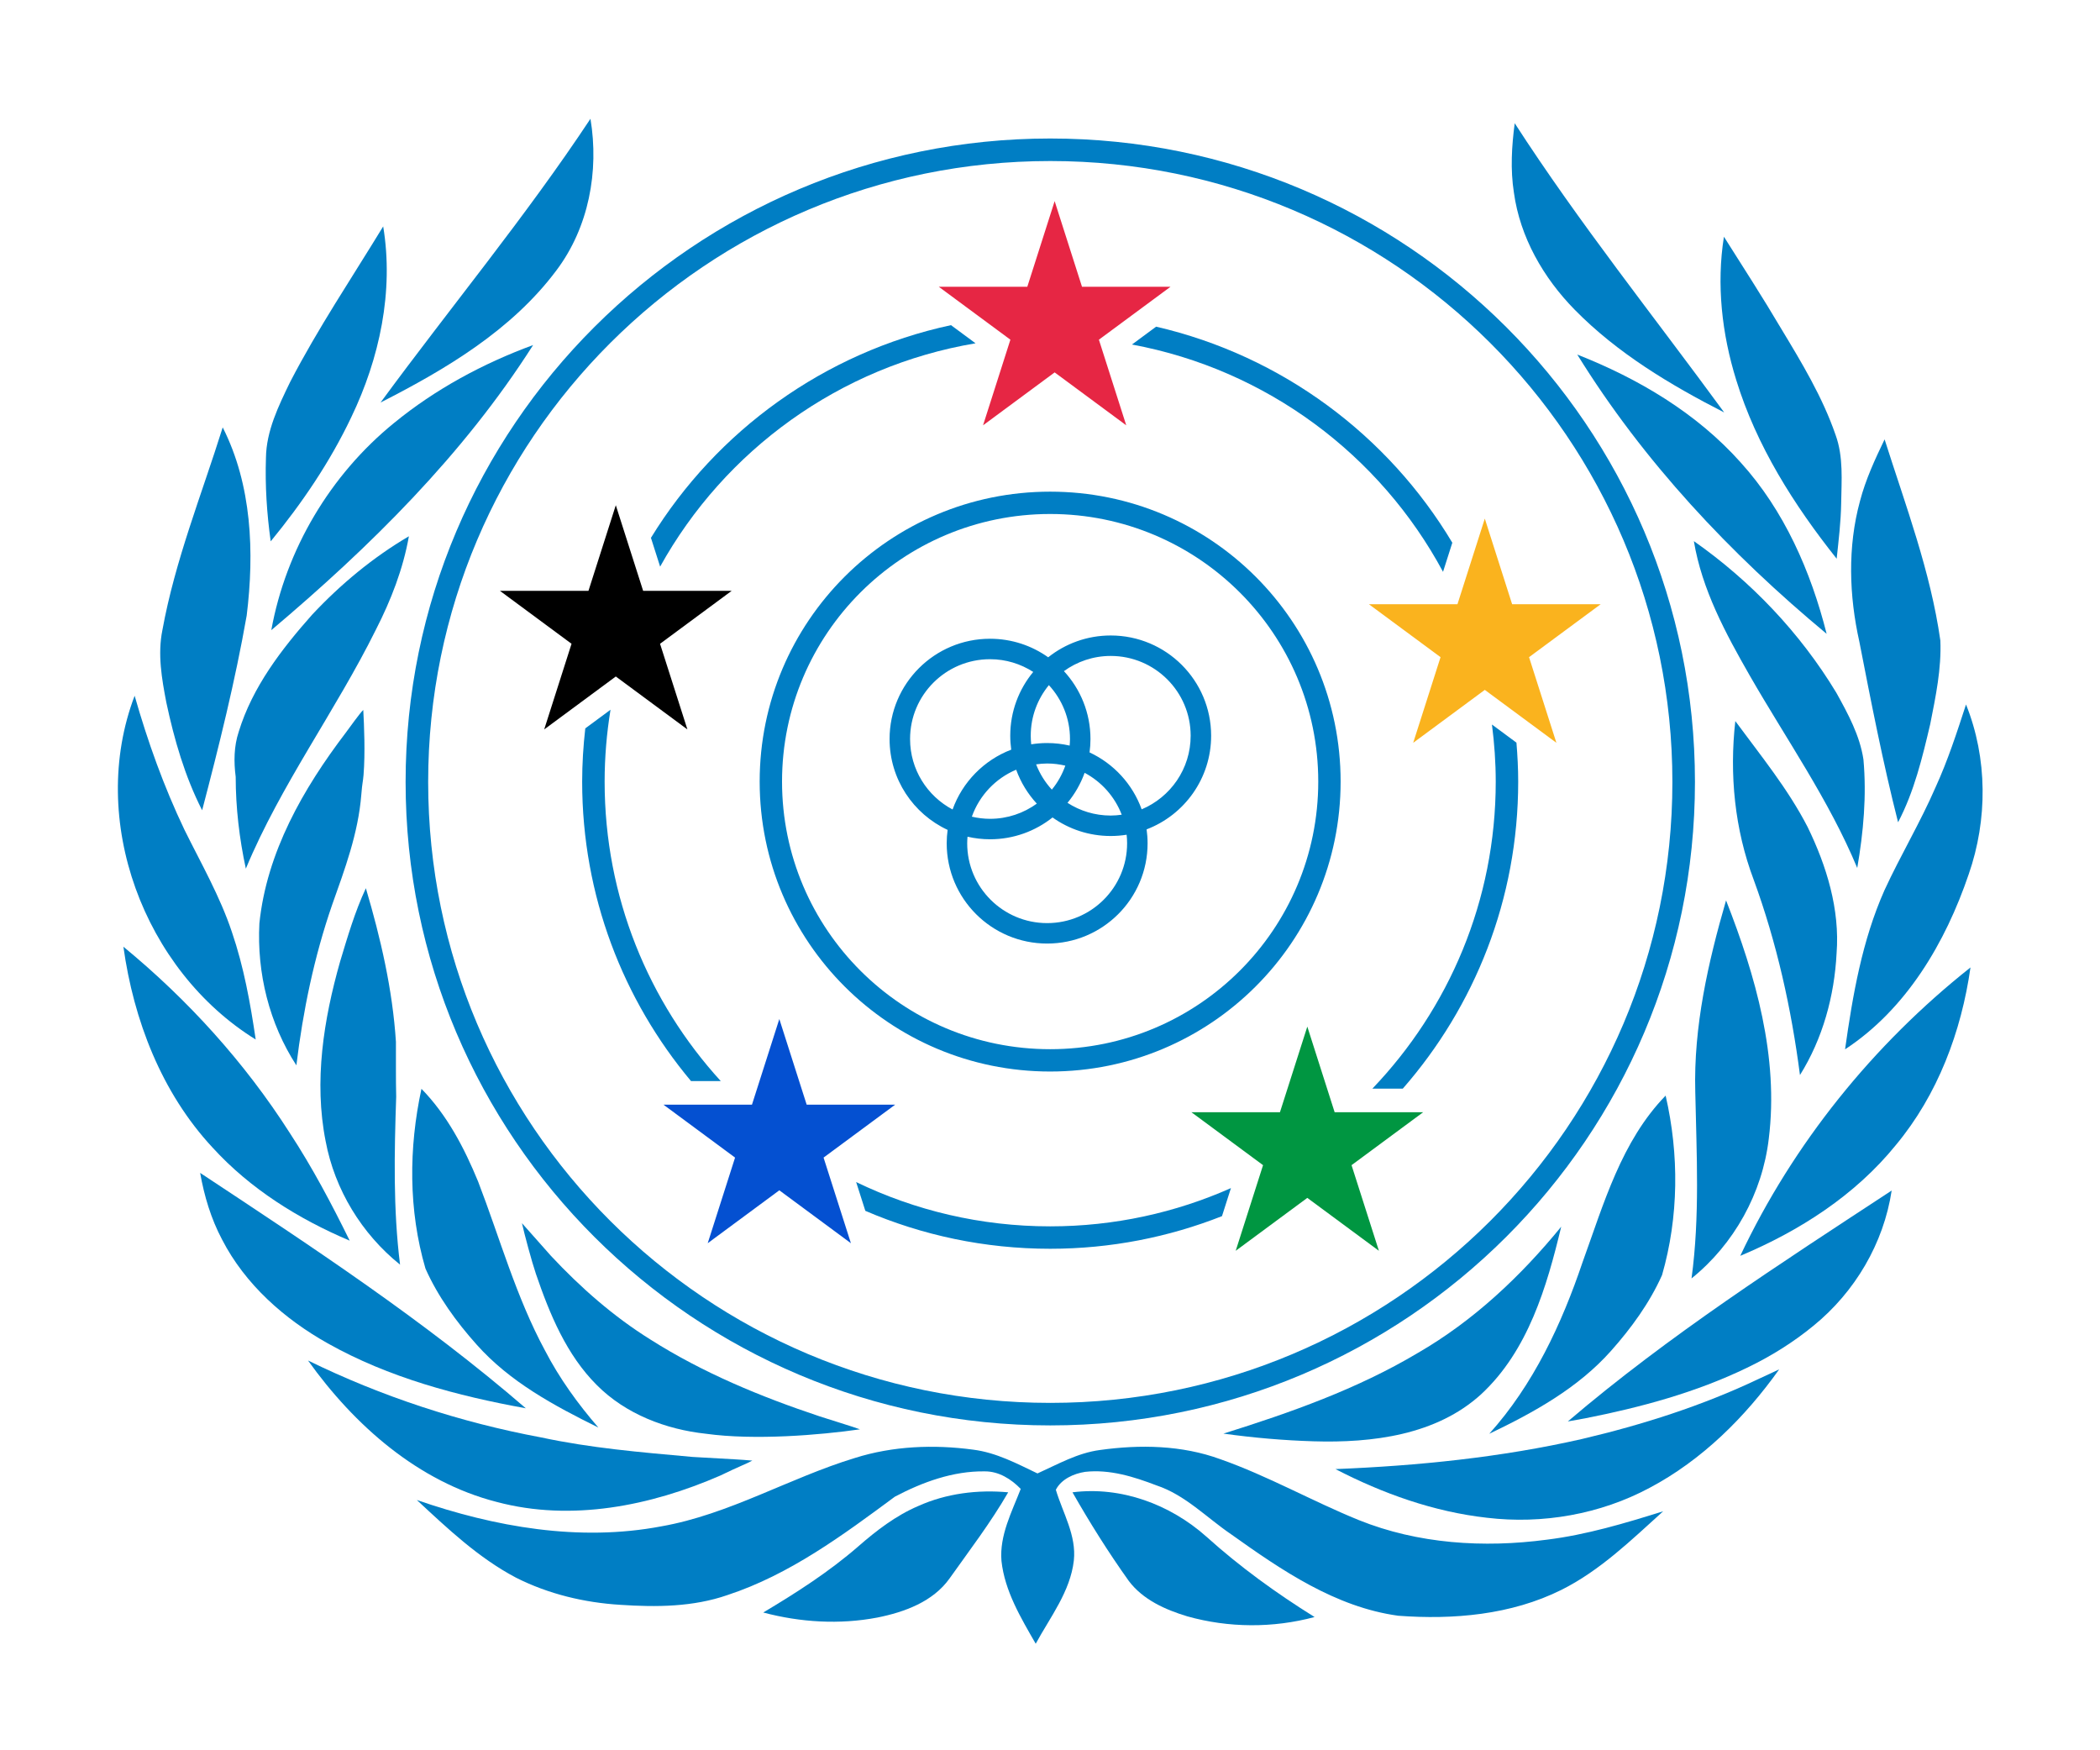
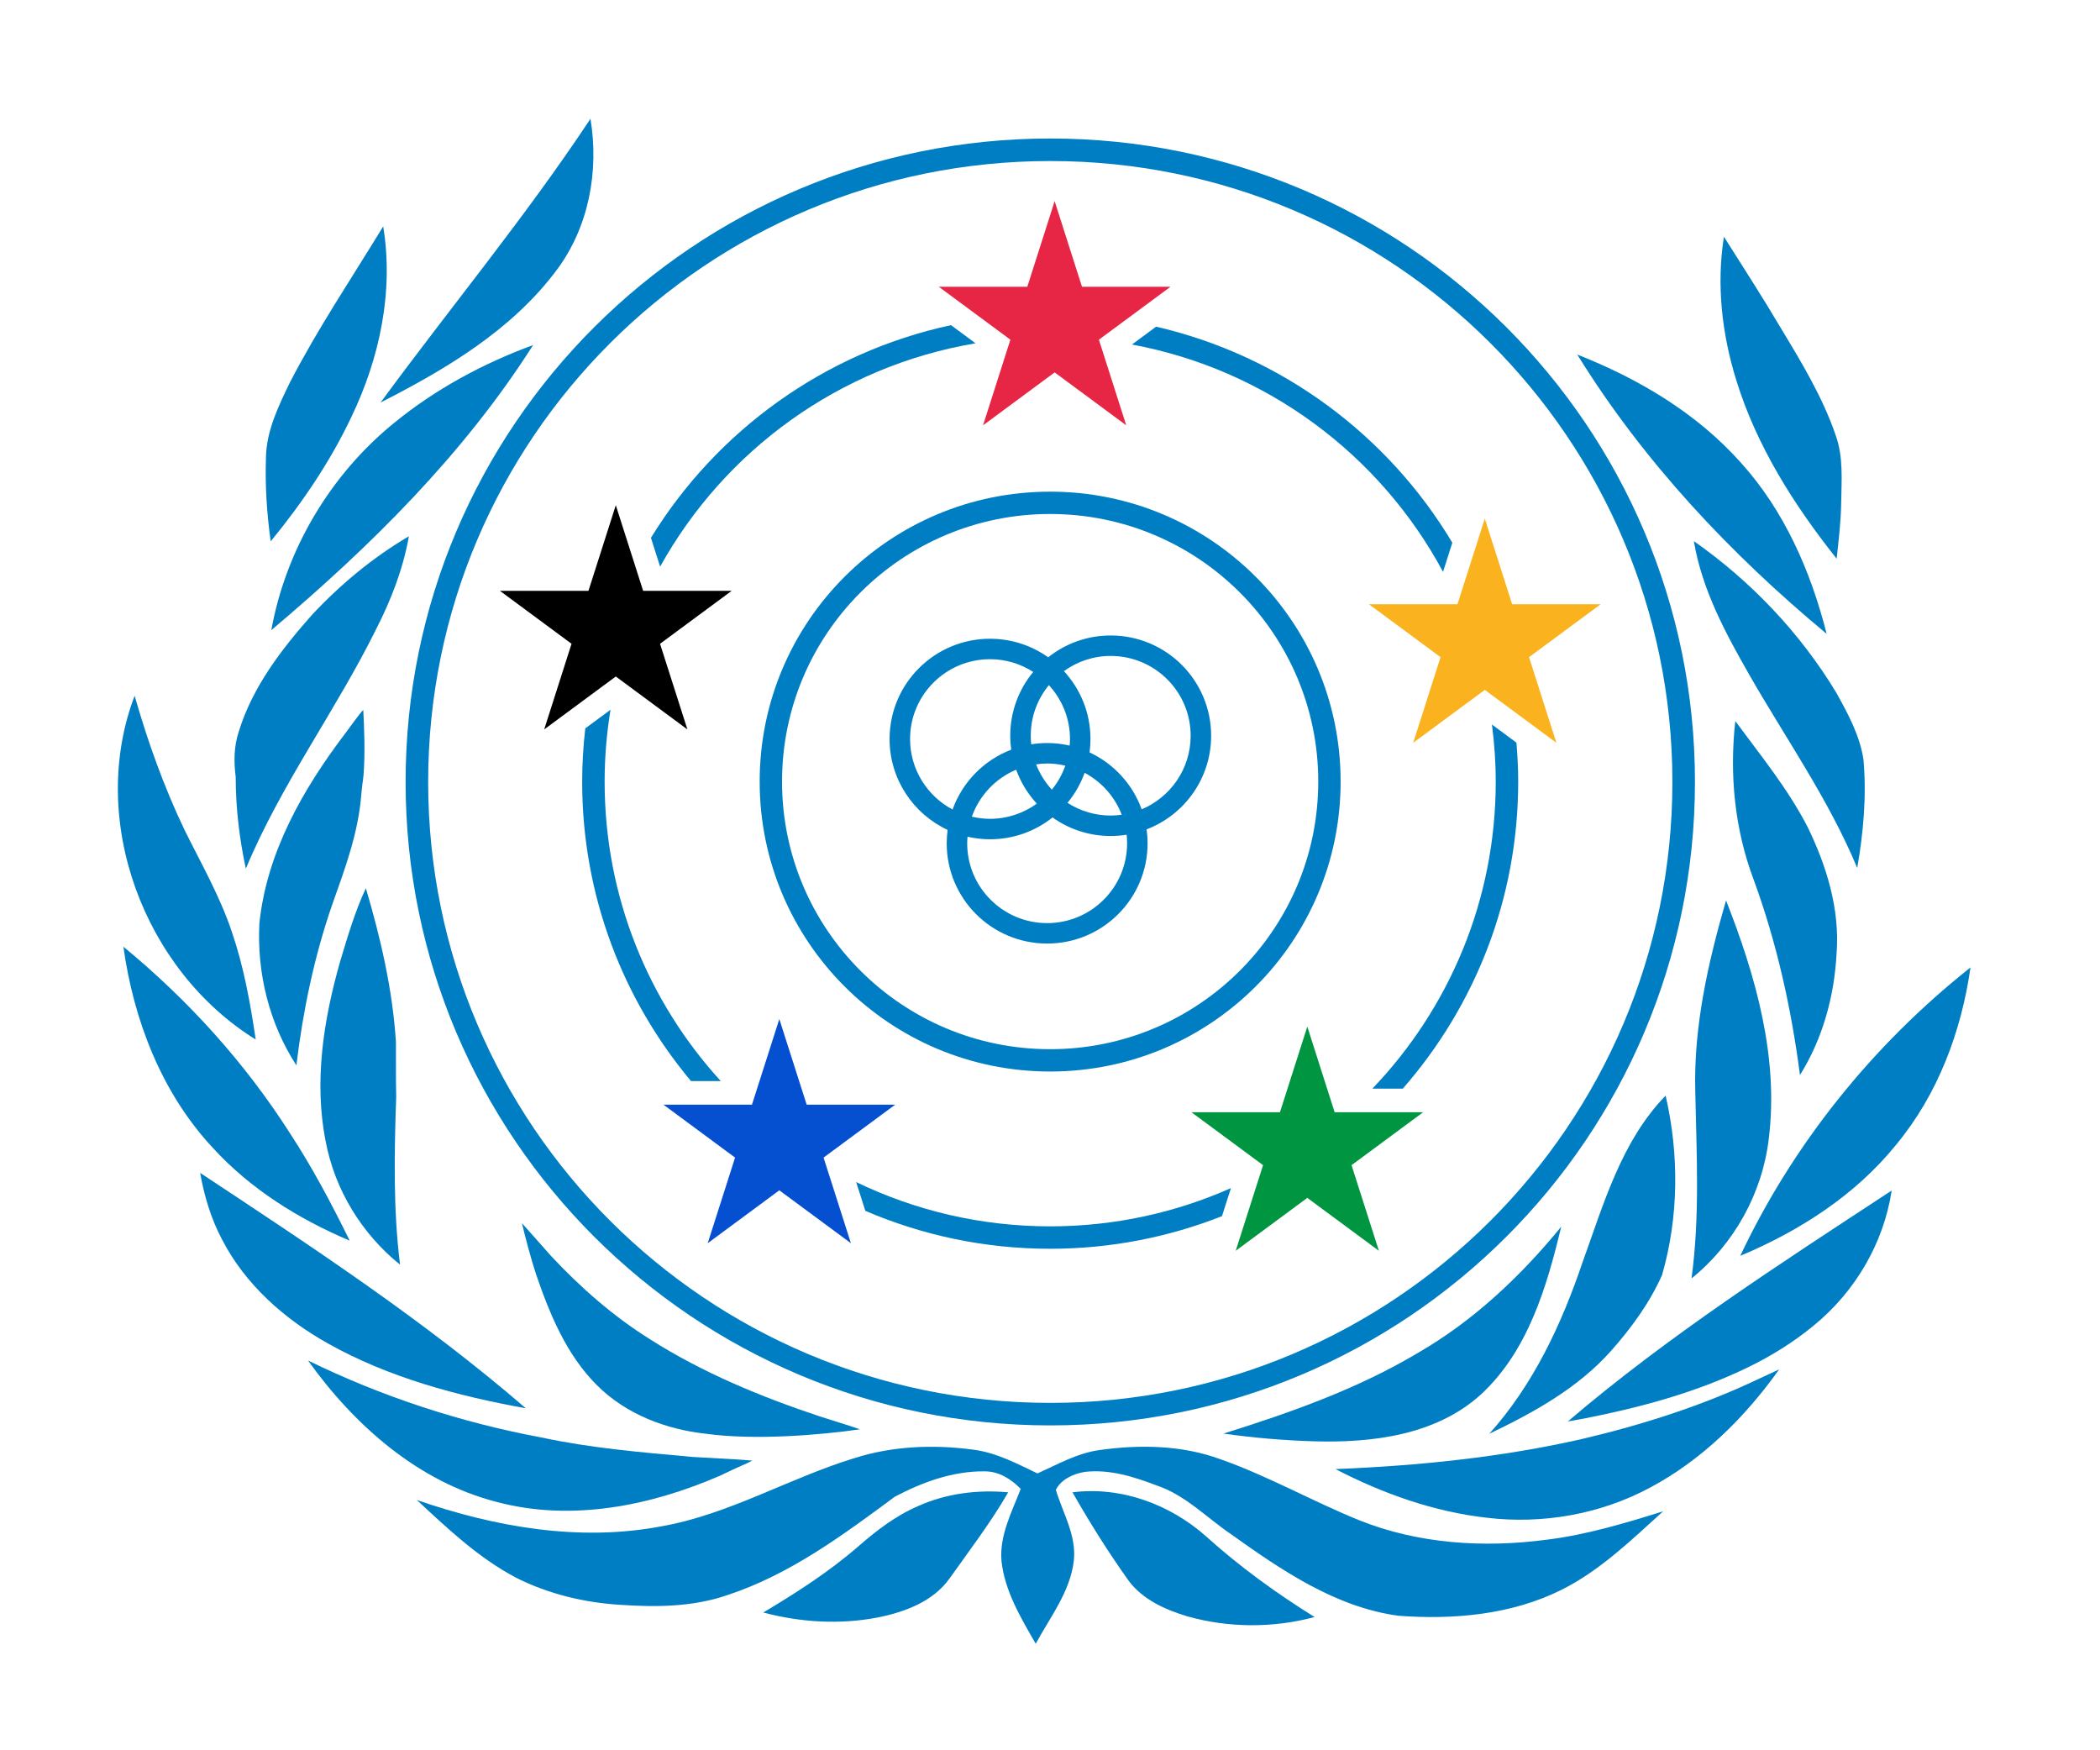
<svg xmlns="http://www.w3.org/2000/svg" width="100%" height="100%" viewBox="0 0 600 500" version="1.1" xml:space="preserve" style="fill-rule:evenodd;clip-rule:evenodd;stroke-linejoin:round;stroke-miterlimit:2;">
  <g transform="matrix(1.259,0,0,1.259,-79.314,-37.656)">
    <g transform="matrix(2.968,0,0,2.968,149.362,56.86)">
      <path d="M0,21.691C5.322,14.441 11.08,7.505 16.049,0C16.717,4.015 15.917,8.311 13.444,11.592C10.031,16.157 4.998,19.147 0,21.691" style="fill:rgb(0,126,196);fill-rule:nonzero;" />
    </g>
    <g transform="matrix(-2.826,0.909,0.909,2.826,462.204,114.792)">
-       <path d="M11.914,-23.973C9.553,-15.182 6.302,-6.661 3.439,1.973C6.717,-1.294 9.826,-4.839 11.914,-9.002C13.445,-12.05 14.194,-15.558 13.596,-18.945C13.321,-20.705 12.672,-22.375 11.914,-23.973" style="fill:rgb(0,126,196);fill-rule:nonzero;" />
-     </g>
+       </g>
    <g transform="matrix(2.968,0,0,2.968,149.957,152.742)">
      <path d="M0,-24.076C0.823,-19.11 -0.278,-13.986 -2.439,-9.492C-4.061,-6.073 -6.205,-2.92 -8.601,0C-8.896,-2.115 -9.036,-4.25 -8.964,-6.385C-8.936,-8.451 -7.999,-10.354 -7.119,-12.174C-4.992,-16.284 -2.404,-20.13 0,-24.076" style="fill:rgb(0,126,196);fill-rule:nonzero;" />
    </g>
    <g transform="matrix(2.968,0,0,2.968,454.222,156.681)">
      <path d="M0,-24.615C1.473,-22.285 2.972,-19.967 4.373,-17.594C5.946,-14.989 7.54,-12.355 8.537,-9.463C9.147,-7.784 8.99,-5.973 8.964,-4.221C8.941,-2.809 8.77,-1.405 8.62,0C5.356,-4.104 2.487,-8.626 0.937,-13.67C-0.155,-17.193 -0.582,-20.955 0,-24.615" style="fill:rgb(0,126,196);fill-rule:nonzero;" />
    </g>
    <g transform="matrix(2.968,0,0,2.968,152.415,155.209)">
      <path d="M0,-9.879C3.161,-12.467 6.807,-14.43 10.635,-15.837C5.305,-7.46 -1.831,-0.413 -9.383,5.958C-8.265,-0.21 -4.866,-5.927 0,-9.879" style="fill:rgb(0,126,196);fill-rule:nonzero;" />
    </g>
    <g transform="matrix(2.968,0,0,2.968,420.94,173.73)">
      <path d="M0,-21.351C4.672,-19.514 9.131,-16.877 12.496,-13.1C15.826,-9.426 17.863,-4.766 19.067,0C11.699,-6.113 5.05,-13.186 0,-21.351" style="fill:rgb(0,126,196);fill-rule:nonzero;" />
    </g>
    <g transform="matrix(2.968,0,0,2.968,113.539,213.763)">
-       <path d="M0,-29.272C2.235,-24.861 2.427,-19.714 1.834,-14.891C0.951,-9.873 -0.281,-4.926 -1.573,0C-2.895,-2.591 -3.706,-5.405 -4.311,-8.242C-4.66,-10.056 -4.987,-11.939 -4.611,-13.776C-3.646,-19.095 -1.611,-24.13 0,-29.272" style="fill:rgb(0,126,196);fill-rule:nonzero;" />
-     </g>
+       </g>
    <g transform="matrix(2.968,0,0,2.968,485.094,202.465)">
-       <path d="M0,-19.826C0.43,-21.474 1.146,-23.021 1.883,-24.549C3.493,-19.485 5.394,-14.461 6.146,-9.174C6.238,-7.021 5.789,-4.886 5.373,-2.785C4.771,-0.221 4.146,2.379 2.914,4.723C1.754,0.163 0.854,-4.459 -0.046,-9.076C-0.834,-12.598 -0.955,-16.324 0,-19.826" style="fill:rgb(0,126,196);fill-rule:nonzero;" />
-     </g>
+       </g>
    <g transform="matrix(2.968,0,0,2.968,133.819,209.203)">
      <path d="M0,-13.412C2.175,-15.736 4.654,-17.797 7.403,-19.411C6.961,-16.912 6.033,-14.527 4.881,-12.274C1.8,-6.058 -2.387,-0.427 -5.064,5.999C-5.562,3.694 -5.838,1.341 -5.84,-1.017C-5.99,-2.172 -5.978,-3.356 -5.608,-4.468C-4.562,-7.884 -2.338,-10.775 0,-13.412" style="fill:rgb(0,126,196);fill-rule:nonzero;" />
    </g>
    <g transform="matrix(2.968,0,0,2.968,447.398,226.854)">
      <path d="M0,-24.987C4.371,-21.921 8.134,-17.966 10.896,-13.392C11.785,-11.79 12.688,-10.133 12.966,-8.3C13.218,-5.528 12.966,-2.734 12.492,0C10.326,-5.207 7.067,-9.844 4.271,-14.713C2.428,-17.934 0.619,-21.281 0,-24.987" style="fill:rgb(0,126,196);fill-rule:nonzero;" />
    </g>
    <g transform="matrix(2.811,-0.955,-0.955,-2.811,132.552,257.563)">
      <path d="M-4.566,-1.371C-10.954,6.38 -11.35,18.66 -4.877,26.483C-5.057,22.843 -4.998,19.185 -4.566,15.561C-4.19,12.714 -3.63,9.873 -3.646,6.99C-3.641,4.181 -4.06,1.387 -4.566,-1.371" style="fill:rgb(0,126,196);fill-rule:nonzero;" />
    </g>
    <g transform="matrix(2.968,0,0,2.968,509.16,268.003)">
-       <path d="M0,-26.363C1.656,-22.245 1.659,-17.562 0.206,-13.384C-1.567,-8.168 -4.554,-3.078 -9.248,0C-8.664,-4.141 -7.944,-8.322 -6.233,-12.168C-5.007,-14.828 -3.494,-17.347 -2.327,-20.038C-1.39,-22.084 -0.696,-24.228 0,-26.363" style="fill:rgb(0,126,196);fill-rule:nonzero;" />
-     </g>
+       </g>
    <g transform="matrix(2.968,0,0,2.968,456.807,273.841)">
      <path d="M0,-27.06C1.935,-24.432 4.023,-21.884 5.525,-18.97C6.981,-15.986 8.002,-12.664 7.743,-9.314C7.577,-6.047 6.686,-2.789 4.943,0C4.284,-5.081 3.17,-10.111 1.407,-14.926C-0.049,-18.78 -0.462,-22.976 0,-27.06" style="fill:rgb(0,126,196);fill-rule:nonzero;" />
    </g>
    <g transform="matrix(2.968,0,0,2.968,141.433,266.431)">
      <path d="M0,-23.661C0.248,-23.986 1.081,-25.17 1.349,-25.415C1.413,-24.244 1.506,-22.131 1.37,-20.446C1.324,-19.89 1.276,-19.903 1.199,-18.934C0.963,-15.973 -0.063,-13.246 -1.035,-10.507C-2.407,-6.537 -3.261,-2.411 -3.766,1.754C-5.843,-1.445 -6.792,-5.305 -6.594,-9.099C-6.036,-14.528 -3.247,-19.394 0,-23.661" style="fill:rgb(0,126,196);fill-rule:nonzero;" />
    </g>
    <g transform="matrix(2.968,0,0,2.968,140.182,300.23)">
      <path d="M0,-17.571C0.573,-19.466 1.129,-21.377 1.969,-23.174C3.101,-19.348 4.01,-15.427 4.268,-11.432C4.276,-10.037 4.253,-8.638 4.288,-7.242C4.144,-2.961 4.05,1.341 4.583,5.603C1.654,3.252 -0.413,-0.135 -1.106,-3.832C-2.015,-8.409 -1.261,-13.134 0,-17.571" style="fill:rgb(0,126,196);fill-rule:nonzero;" />
    </g>
    <g transform="matrix(-2.956,-0.27,-0.27,2.956,454.949,319.994)">
      <path d="M2.711,-28.773C-0.063,-23.246 -2.404,-17.214 -2.199,-10.931C-2.092,-6.748 -0.295,-2.665 2.711,0.244C2.499,-4.526 3.194,-9.263 3.724,-13.99C4.311,-18.932 3.649,-23.917 2.711,-28.773" style="fill:rgb(0,126,196);fill-rule:nonzero;" />
    </g>
    <g transform="matrix(-2.352,1.811,1.811,2.352,157.372,288.823)">
      <path d="M8.651,-25.413C7.219,-19.188 6.698,-12.747 7.258,-6.379C7.498,-3.24 8.029,-0.136 8.651,2.945C10.74,-0.754 12.264,-4.834 12.617,-9.091C13.151,-14.79 11.455,-20.494 8.651,-25.413" style="fill:rgb(0,126,196);fill-rule:nonzero;" />
    </g>
    <g transform="matrix(2.968,0,0,2.968,457.929,249.425)">
      <path d="M0,22.047C4.053,13.464 10.168,5.892 17.603,0C16.906,4.909 15.095,9.738 11.899,13.575C8.79,17.416 4.52,20.152 0,22.047" style="fill:rgb(0,126,196);fill-rule:nonzero;" />
    </g>
    <g transform="matrix(2.968,0,0,2.968,158.643,353.823)">
-       <path d="M0,-25.896C1.958,-23.896 3.278,-21.374 4.333,-18.803C5.995,-14.487 7.233,-9.985 9.443,-5.895C10.546,-3.765 11.959,-1.811 13.527,0C10.154,-1.665 6.749,-3.494 4.216,-6.345C2.659,-8.087 1.261,-10.013 0.307,-12.151C-1,-16.614 -0.978,-21.374 0,-25.896" style="fill:rgb(0,126,196);fill-rule:nonzero;" />
-     </g>
+       </g>
    <g transform="matrix(2.968,0,0,2.968,440.991,355.236)">
      <path d="M0,-25.853C1.038,-21.345 1.007,-16.582 -0.274,-12.132C-1.229,-9.993 -2.636,-8.067 -4.187,-6.325C-6.714,-3.485 -10.096,-1.622 -13.486,0C-10.116,-3.746 -7.952,-8.383 -6.351,-13.117C-4.737,-17.568 -3.387,-22.365 0,-25.853" style="fill:rgb(0,126,196);fill-rule:nonzero;" />
    </g>
    <g transform="matrix(-2.376,1.779,1.779,2.376,190.957,321.982)">
      <path d="M17.021,-23.663C13.567,-14.025 10.07,-4.355 7.875,5.665C11.498,1.767 14.856,-2.485 17.021,-7.382C18.568,-10.873 19.376,-14.786 18.732,-18.589C18.455,-20.364 17.829,-22.065 17.021,-23.663" style="fill:rgb(0,126,196);fill-rule:nonzero;" />
    </g>
    <g transform="matrix(2.968,0,0,2.968,418.798,300.043)">
      <path d="M0,17.653C7.727,11.062 16.287,5.559 24.761,0C24.15,4.038 21.955,7.749 18.8,10.322C17.244,11.603 15.521,12.675 13.704,13.547C9.793,15.441 5.565,16.579 1.318,17.416C0.877,17.496 0.438,17.576 0,17.653" style="fill:rgb(0,126,196);fill-rule:nonzero;" />
    </g>
    <g transform="matrix(2.968,0,0,2.968,384.745,328.687)">
      <path d="M0,2.768C4.253,0.315 7.875,-3.099 10.967,-6.887C9.867,-2.285 8.428,2.598 4.852,5.917C1.415,9.058 -3.5,9.655 -7.965,9.52C-10.271,9.451 -12.573,9.25 -14.86,8.932C-9.738,7.328 -4.629,5.525 0,2.768" style="fill:rgb(0,126,196);fill-rule:nonzero;" />
    </g>
    <g transform="matrix(2.968,0,0,2.968,181.45,356.757)">
      <path d="M0,-16.612C0.931,-15.583 1.895,-14.461 2.212,-14.12C4.479,-11.692 6.996,-9.48 9.819,-7.72C13.836,-5.17 18.267,-3.341 22.77,-1.842C23.291,-1.669 25.435,-1.013 25.844,-0.854C22.779,-0.413 17.797,0 14.066,-0.515C11.005,-0.845 7.938,-2.014 5.735,-4.224C3.405,-6.54 2.116,-9.669 1.066,-12.741C0.754,-13.656 0.178,-15.8 0,-16.612" style="fill:rgb(0,126,196);fill-rule:nonzero;" />
    </g>
    <g transform="matrix(2.968,0,0,2.968,132.9,375.218)">
      <path d="M0,-12.334C5.634,-9.577 11.647,-7.608 17.814,-6.456C21.626,-5.64 25.35,-5.327 29.407,-4.962C33.23,-4.745 32.792,-4.778 33.972,-4.682C33.561,-4.45 33.015,-4.264 31.516,-3.536C26.2,-1.221 20.145,0 14.438,-1.519C8.426,-3.055 3.537,-7.382 0,-12.334" style="fill:rgb(0,126,196);fill-rule:nonzero;" />
    </g>
    <g transform="matrix(2.968,0,0,2.968,462.141,373.651)">
      <path d="M0,-10.405C0.516,-10.649 1.034,-10.892 1.556,-11.128C-1.052,-7.463 -4.351,-4.192 -8.352,-2.071C-12.131,-0.049 -16.542,0.723 -20.792,0.215C-24.853,-0.24 -28.759,-1.635 -32.37,-3.505C-26.048,-3.759 -19.726,-4.398 -13.544,-5.8C-8.896,-6.894 -4.316,-8.35 0,-10.405" style="fill:rgb(0,126,196);fill-rule:nonzero;" />
    </g>
    <g transform="matrix(2.968,0,0,2.968,312.613,401.597)">
      <path d="M0,-14.38C3.061,-14.808 6.273,-14.753 9.205,-13.678C12.845,-12.398 16.215,-10.477 19.783,-9.027C24.319,-7.198 29.349,-6.883 34.164,-7.523C37.204,-7.898 40.147,-8.783 43.065,-9.694C40.632,-7.499 38.245,-5.164 35.281,-3.685C31.444,-1.776 27.024,-1.393 22.807,-1.71C18.015,-2.366 13.894,-5.184 10.042,-7.93C8.159,-9.207 6.528,-10.942 4.324,-11.675C2.593,-12.337 0.745,-12.919 -1.133,-12.71C-2.004,-12.575 -2.955,-12.151 -3.371,-11.34C-2.841,-9.563 -1.786,-7.858 -1.995,-5.929C-2.268,-3.556 -3.8,-1.61 -4.91,0.431C-6.044,-1.547 -7.28,-3.593 -7.529,-5.903C-7.689,-7.855 -6.738,-9.641 -6.056,-11.405C-6.784,-12.159 -7.738,-12.758 -8.816,-12.747C-11.226,-12.781 -13.573,-11.924 -15.677,-10.813C-19.657,-7.869 -23.727,-4.852 -28.484,-3.289C-31.106,-2.378 -33.929,-2.359 -36.667,-2.544C-39.423,-2.711 -42.172,-3.369 -44.645,-4.619C-47.511,-6.127 -49.878,-8.373 -52.231,-10.558C-46.27,-8.494 -39.816,-7.354 -33.542,-8.543C-28.341,-9.457 -23.75,-12.245 -18.737,-13.77C-15.826,-14.69 -12.699,-14.811 -9.687,-14.406C-7.927,-14.183 -6.351,-13.343 -4.775,-12.589C-3.228,-13.285 -1.714,-14.154 0,-14.38" style="fill:rgb(0,126,196);fill-rule:nonzero;" />
    </g>
    <g transform="matrix(2.968,0,0,2.968,271.353,394.809)">
      <path d="M0,-7.806C2.149,-8.775 4.551,-9.073 6.887,-8.858C5.56,-6.554 3.94,-4.439 2.405,-2.275C1.135,-0.49 -1.052,0.304 -3.118,0.716C-6.01,1.267 -9.004,1.084 -11.842,0.33C-9.314,-1.177 -6.821,-2.774 -4.594,-4.708C-3.201,-5.926 -1.711,-7.073 0,-7.806" style="fill:rgb(0,126,196);fill-rule:nonzero;" />
    </g>
    <g transform="matrix(2.968,0,0,2.968,306.384,397.941)">
      <path d="M0,-9.913C3.718,-10.386 7.463,-8.993 10.231,-6.531C12.791,-4.222 15.588,-2.198 18.511,-0.379C15.339,0.473 11.937,0.458 8.775,-0.433C7.103,-0.937 5.394,-1.699 4.311,-3.13C2.755,-5.31 1.327,-7.583 0,-9.913" style="fill:rgb(0,126,196);fill-rule:nonzero;" />
    </g>
    <g transform="matrix(2.968,0,0,2.968,301.346,66.447)">
      <path d="M0,94.939C-26.271,94.939 -47.568,73.687 -47.568,47.47C-47.568,21.253 -26.271,-0 0,-0C26.271,-0 47.567,21.253 47.567,47.47C47.567,73.687 26.271,94.939 0,94.939M0,-1.722C-27.224,-1.722 -49.293,20.302 -49.293,47.47C-49.293,74.637 -27.224,96.661 0,96.661C27.224,96.661 49.293,74.637 49.293,47.47C49.293,20.302 27.224,-1.722 0,-1.722" style="fill:rgb(0,126,196);fill-rule:nonzero;" />
    </g>
    <g transform="matrix(2.968,0,0,2.968,301.315,146.534)">
      <path d="M0,40.916C-11.322,40.916 -20.5,31.757 -20.5,20.458C-20.5,9.16 -11.322,0 0,0C11.322,0 20.5,9.16 20.5,20.458C20.5,31.757 11.322,40.916 0,40.916M0,-1.707C-12.267,-1.707 -22.21,8.217 -22.21,20.458C-22.21,32.7 -12.267,42.623 0,42.623C12.266,42.623 22.21,32.7 22.21,20.458C22.21,8.217 12.266,-1.707 0,-1.707" style="fill:rgb(0,126,196);fill-rule:nonzero;" />
    </g>
    <g transform="matrix(2.968,0,0,2.968,322.084,204.555)">
      <path d="M0,3.03C-0.694,1.104 -2.141,-0.463 -3.984,-1.322C-3.939,-1.657 -3.914,-1.998 -3.914,-2.346C-3.914,-4.348 -4.685,-6.171 -5.944,-7.536C-4.938,-8.263 -3.705,-8.697 -2.367,-8.697C1.009,-8.697 3.746,-5.965 3.746,-2.596C3.746,-0.064 2.201,2.106 0,3.03M-1.113,5.627C-1.113,8.996 -3.851,11.728 -7.227,11.728C-10.604,11.728 -13.34,8.996 -13.34,5.627C-13.34,5.457 -13.329,5.29 -13.315,5.123C-12.762,5.25 -12.186,5.319 -11.594,5.319C-9.787,5.319 -8.126,4.694 -6.814,3.651C-5.56,4.543 -4.025,5.069 -2.367,5.069C-1.953,5.069 -1.546,5.035 -1.149,4.972C-1.127,5.187 -1.113,5.405 -1.113,5.627M-17.708,-2.346C-17.708,-5.715 -14.971,-8.447 -11.594,-8.447C-10.376,-8.447 -9.244,-8.087 -8.291,-7.474C-9.389,-6.149 -10.048,-4.449 -10.048,-2.596C-10.048,-2.235 -10.021,-1.88 -9.973,-1.532C-12.057,-0.735 -13.705,0.941 -14.458,3.043C-16.391,2.018 -17.708,-0.01 -17.708,-2.346M-5.507,-1.843C-6.06,-1.969 -6.635,-2.038 -7.227,-2.038C-7.642,-2.038 -8.048,-2.004 -8.445,-1.941C-8.468,-2.156 -8.481,-2.374 -8.481,-2.596C-8.481,-4.065 -7.96,-5.412 -7.094,-6.465C-6.096,-5.379 -5.48,-3.936 -5.48,-2.346C-5.48,-2.176 -5.493,-2.009 -5.507,-1.843M-4.362,0.238C-3.068,0.925 -2.056,2.062 -1.524,3.441C-1.801,3.479 -2.081,3.505 -2.367,3.505C-3.586,3.505 -4.718,3.146 -5.671,2.533C-5.11,1.856 -4.665,1.081 -4.362,0.238M-8.017,2.594C-9.024,3.322 -10.257,3.755 -11.594,3.755C-12.073,3.755 -12.537,3.695 -12.984,3.591C-12.409,1.971 -11.174,0.664 -9.595,0.001C-9.245,0.971 -8.704,1.851 -8.017,2.594M-8.07,-0.409C-7.793,-0.448 -7.514,-0.474 -7.227,-0.474C-6.748,-0.474 -6.284,-0.414 -5.837,-0.31C-6.076,0.363 -6.423,0.983 -6.868,1.523C-7.382,0.964 -7.792,0.311 -8.07,-0.409M5.312,-2.596C5.312,-6.829 1.874,-10.261 -2.367,-10.261C-4.175,-10.261 -5.835,-9.636 -7.147,-8.593C-8.402,-9.485 -9.937,-10.011 -11.594,-10.011C-15.836,-10.011 -19.275,-6.579 -19.275,-2.346C-19.275,0.731 -17.458,3.382 -14.837,4.602C-14.882,4.938 -14.907,5.279 -14.907,5.627C-14.907,9.86 -11.469,13.291 -7.227,13.291C-2.985,13.291 0.453,9.86 0.453,5.627C0.453,5.265 0.427,4.91 0.378,4.562C3.264,3.46 5.312,0.672 5.312,-2.596" style="fill:rgb(0,126,196);fill-rule:nonzero;" />
    </g>
    <g transform="matrix(2.968,0,0,2.968,200.211,258.887)">
      <path d="M0,-17.39C0,-19.264 0.158,-21.099 0.45,-22.89L-1.479,-21.465C-1.631,-20.126 -1.718,-18.768 -1.718,-17.39C-1.718,-8.678 1.413,-0.699 6.606,5.5L8.881,5.5C3.364,-0.541 0,-8.573 0,-17.39" style="fill:rgb(0,126,196);fill-rule:nonzero;" />
    </g>
    <g transform="matrix(2.968,0,0,2.968,301.324,303.204)">
      <path d="M0,1.673C-5.319,1.673 -10.352,0.455 -14.837,-1.714L-14.134,0.487C-9.797,2.351 -5.021,3.387 0,3.387C4.639,3.387 9.068,2.496 13.136,0.893L13.821,-1.252C9.595,0.623 4.922,1.673 0,1.673" style="fill:rgb(0,126,196);fill-rule:nonzero;" />
    </g>
    <g transform="matrix(0.903,-2.828,-2.828,-0.903,393.142,107.68)">
      <path d="M-16.952,-4.47L-14.617,-4.47C-8.284,2.708 -4.967,12.295 -5.774,22.124L-7.636,23.467C-6.321,13.069 -9.907,2.816 -16.952,-4.47" style="fill:rgb(0,126,196);fill-rule:nonzero;" />
    </g>
    <g transform="matrix(-2.387,-1.764,-1.764,2.387,204.095,127.918)">
      <path d="M-17.727,-21.527L-15.393,-21.527C-8.841,-14.091 -5.787,-4.378 -6.606,5.183L-8.48,6.537C-7.164,-3.535 -10.407,-13.942 -17.727,-21.527" style="fill:rgb(0,126,196);fill-rule:nonzero;" />
    </g>
    <g transform="matrix(2.968,0,0,2.968,402.437,263.96)">
      <path d="M0,-19.099C0,-9.995 -3.594,-1.733 -9.434,4.369L-7.108,4.369C-1.617,-1.908 1.717,-10.112 1.717,-19.099C1.717,-20.105 1.665,-21.099 1.583,-22.083L-0.29,-23.468C-0.105,-22.037 0,-20.58 0,-19.099" style="fill:rgb(0,126,196);fill-rule:nonzero;" />
    </g>
    <g transform="matrix(2.968,0,0,2.968,426.245,179.022)">
      <path d="M0,-4.046L-6.768,-4.046L-8.858,-10.593L-10.949,-4.046L-17.717,-4.046L-12.242,0L-14.333,6.547L-8.858,2.501L-3.384,6.547L-5.475,0L0,-4.046Z" style="fill:rgb(250,179,30);fill-rule:nonzero;" />
    </g>
    <g transform="matrix(2.968,0,0,2.968,312.393,94.987)">
      <path d="M0,4.039L5.47,-0.003L-1.297,-0.003L-3.388,-6.55L-5.479,-0.003L-12.247,-0.003L-6.772,4.042L-8.863,10.589L-3.388,6.543L2.086,10.589L-0.005,4.042L0,4.039Z" style="fill:rgb(230,38,68);fill-rule:nonzero;" />
    </g>
    <g transform="matrix(2.968,0,0,2.968,229.036,175.984)">
      <path d="M0,-4.046L-6.767,-4.046L-8.858,-10.593L-10.949,-4.046L-17.716,-4.046L-12.242,0L-14.333,6.547L-8.858,2.501L-3.383,6.547L-5.475,0L0,-4.046Z" style="fill-rule:nonzero;" />
    </g>
    <g transform="matrix(2.968,0,0,2.968,249.896,280.557)">
      <path d="M0,4.047L5.475,0.001L-1.292,0.001L-3.383,-6.546L-5.475,0.001L-12.242,0.001L-6.767,4.047L-8.858,10.593L-3.383,6.548L2.091,10.593L0,4.047Z" style="fill:rgb(4,80,209);fill-rule:nonzero;" />
    </g>
    <g transform="matrix(2.968,0,0,2.968,385.963,294.284)">
      <path d="M0,-4.045L-6.767,-4.045L-8.857,-10.592L-10.949,-4.045L-17.716,-4.045L-12.241,0.001L-14.332,6.547L-8.857,2.502L-3.383,6.547L-5.475,0.001L0,-4.045Z" style="fill:rgb(0,150,65);fill-rule:nonzero;" />
    </g>
  </g>
</svg>